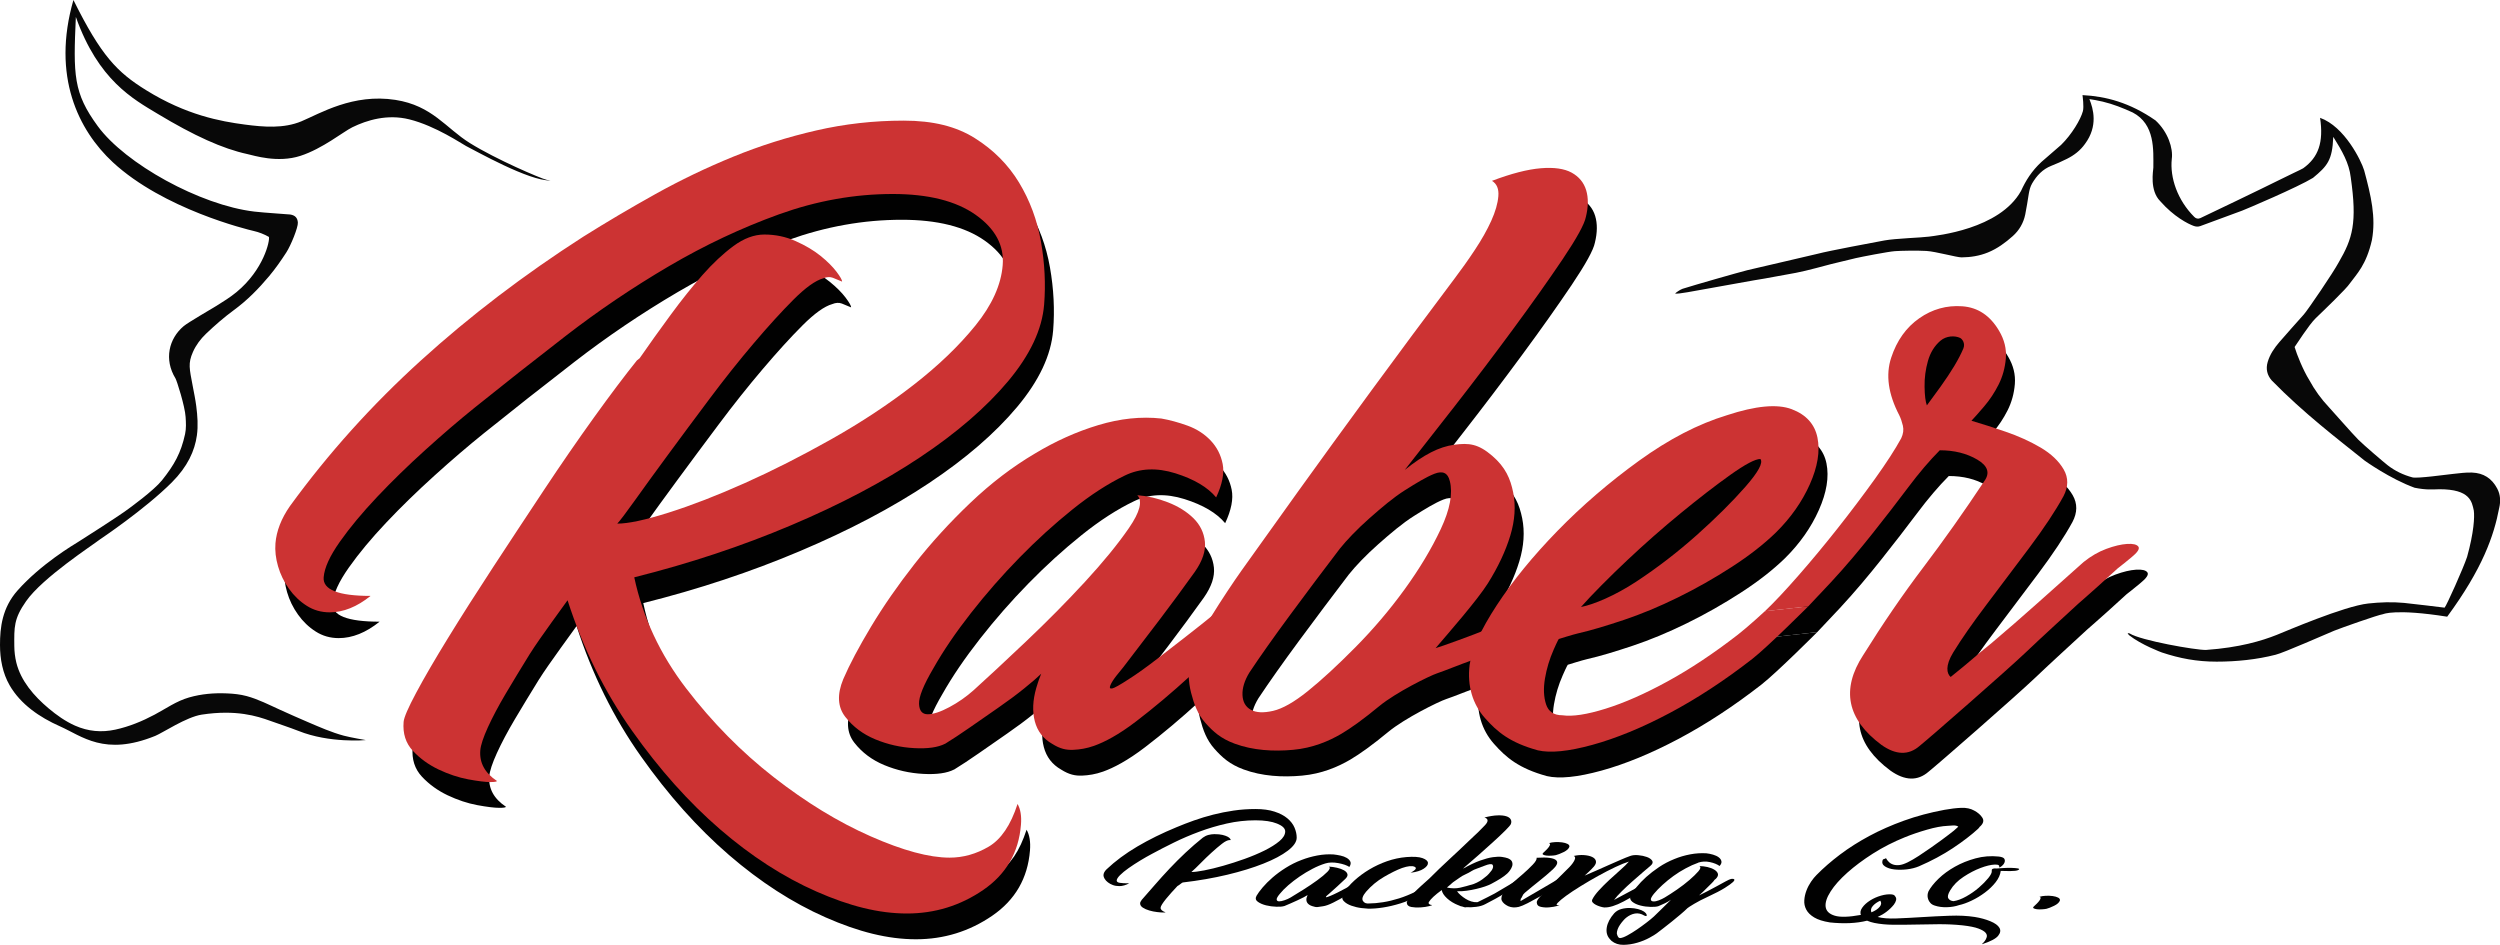
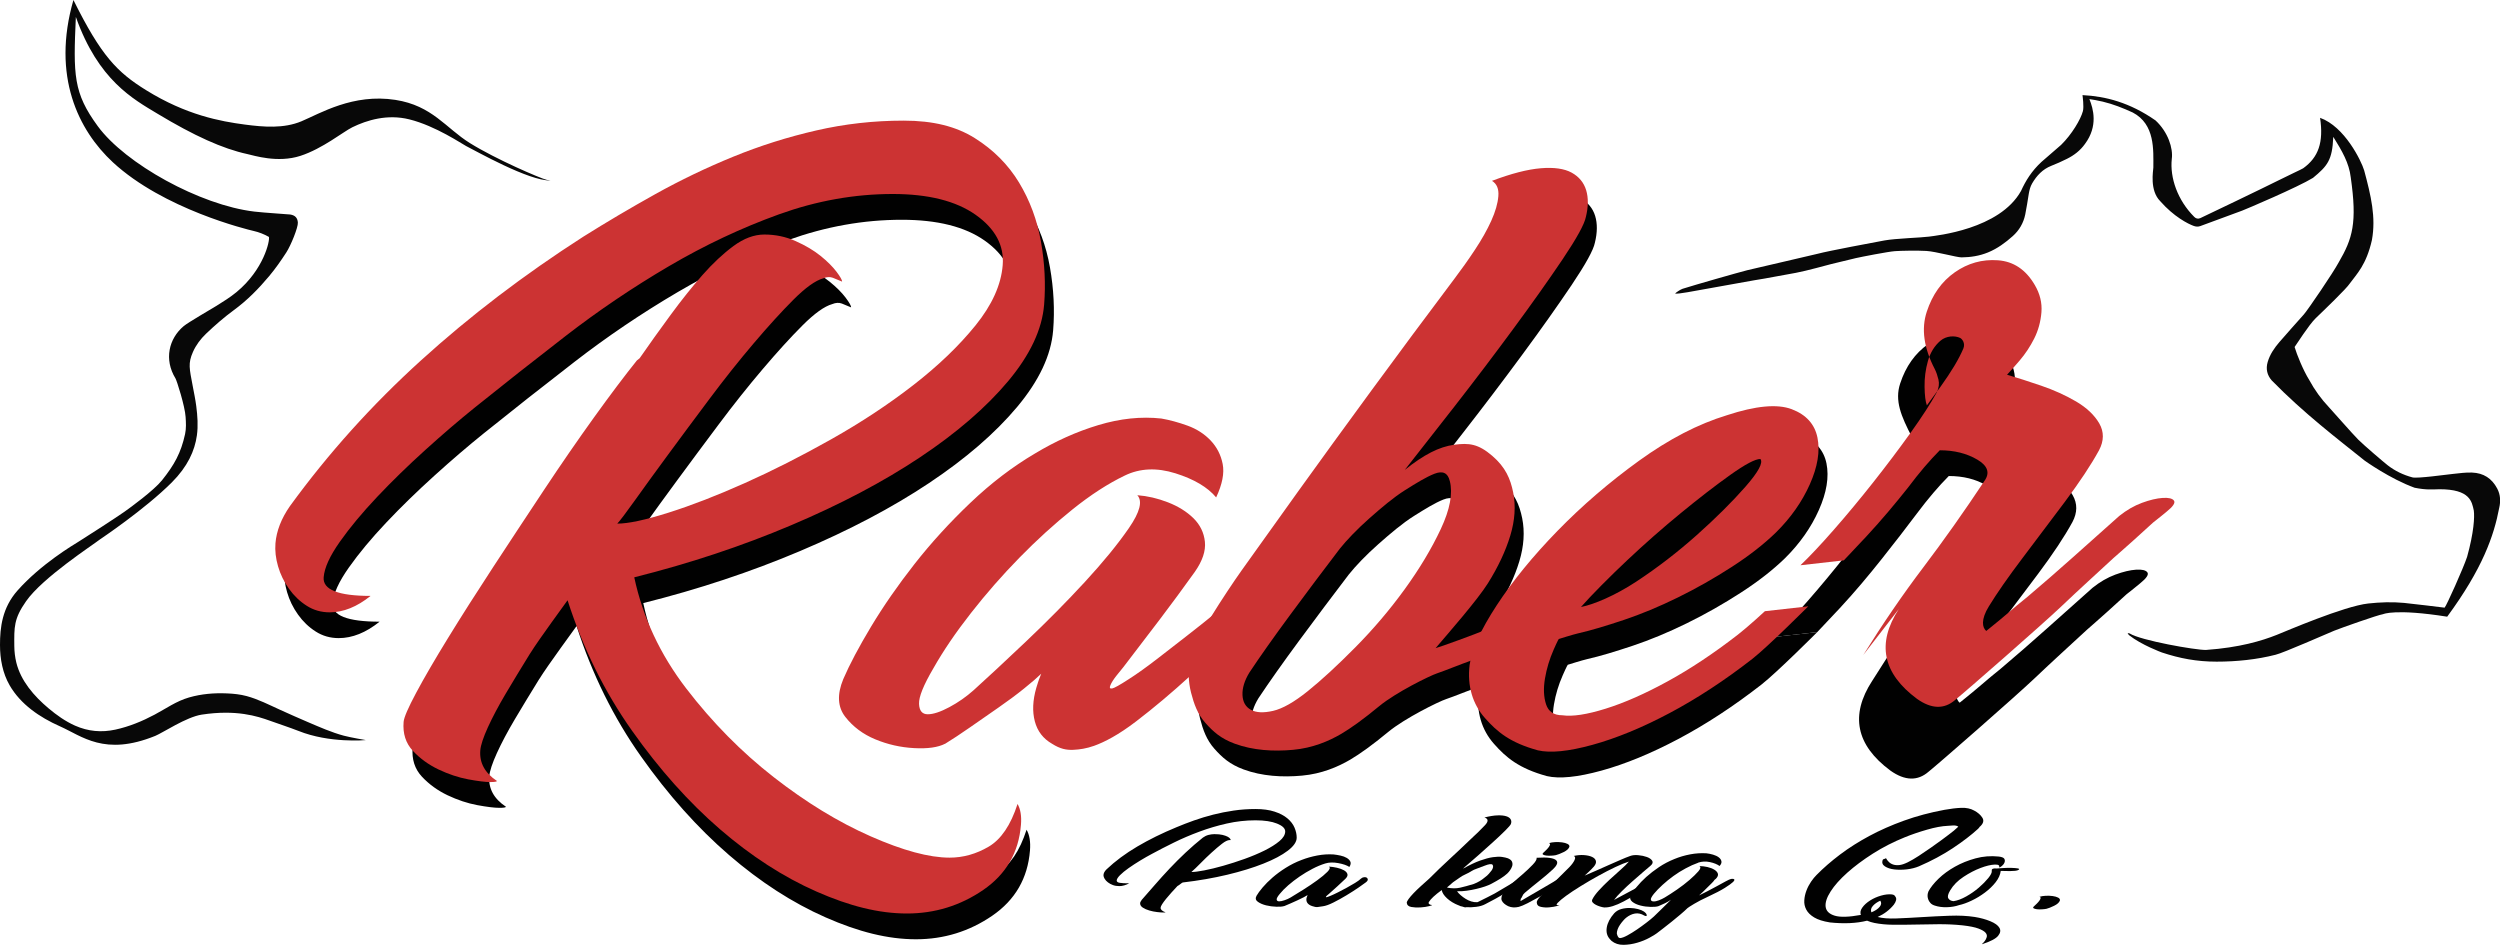
<svg xmlns="http://www.w3.org/2000/svg" viewBox="0 0 835.2 315.66">
  <path fill="#080808" d="M779.49 45.82c-.31 7.69-1.95 9.63-6.76 13.6-5.01 3.09-22.35 10.46-23.67 10.95-3.5 1.32-12.84 4.75-13.99 5.16-.73.26-1.42.22-2.16-.04-1.93-.68-6.71-3.13-11.23-8.29-3.6-3.6-2.33-10.12-2.29-11.22 0-5.82.64-14.46-6.9-18.4-3.24-1.49-6.55-2.8-10.03-3.63-1.19-.28-4.04-.84-4.44-.84 1.3 3.2 2.97 8.99-1.47 14.97-1.58 2.22-3.65 3.81-6.05 5-1.7.85-3.44 1.63-5.21 2.32-2.9 1.15-4.86 3.26-6.39 5.87-.63 1.07-.92 2.27-1.13 3.49-.39 2.3-.7 4.62-1.18 6.9-.59 2.85-2.01 5.3-4.18 7.23-2.48 2.21-5.14 4.17-8.27 5.45-2.84 1.16-5.81 1.62-8.82 1.65-1.57.02-8.66-1.97-11.76-2.15-3.1-.18-8.36-.08-10.51.07-2.15.14-11.29 1.92-13.03 2.32-1.74.4-6.59 1.59-8.23 1.99-1.64.41-8.12 2.24-11.8 2.93-3.68.68-9.9 1.84-10.51 1.92-1.65.2-17.4 3.11-20.67 3.66-2.18.36-8.2 1.6-9.19 1.35.13-.25 1.75-1.36 2.5-1.6 4.09-1.3 18.5-5.41 21.59-6.2 1.25-.31 22.82-5.29 23.65-5.52 3.5-.94 18.52-3.74 22.17-4.42 3.65-.68 12.47-.94 14.87-1.28s23.61-2.41 30.78-15.26c1.57-3.45 3.55-6.66 6.85-9.72.14-.12 4.5-3.9 6.54-5.67 3.57-3.49 6.56-8.52 7.29-11.29.38-1.45-.09-4.94-.14-5.34 7.73.39 15.78 2.46 24.4 8.46 4.18 3.88 5.92 9.31 5.43 12.86-.67 6.27 1.91 13.78 7.5 19.36.57.59 1.26.75 2.02.42.96-.42 22.31-10.68 25.87-12.49 2.73-1.4 8.34-3.99 8.51-4.17 5.09-3.66 6.86-8.64 5.64-16.85 8.19 2.91 13.74 14.3 14.73 17.56 2.3 8.52 3.97 15.69 2.59 23.25-1.87 8.35-5.13 11.42-7.36 14.49-1.09 1.74-8.82 9.14-11.43 11.65-2.25 2.17-6.55 8.97-7.04 9.61.73 2.5 2.84 7.73 4.91 11.06 1.79 3.31 3.99 6.34 6.58 9.08 1.35 1.43 7.73 8.76 9.77 10.8 1.96 1.95 8.6 7.62 9.87 8.6 2.46 1.9 5.22 3.21 8.22 4.02 1.64.44 11.29-.93 13.67-1.17 2.08-.21 4.14-.52 6.25-.44 3.84.15 6.59 1.91 8.41 5.32 1.12 2.1 1.18 4.33.68 6.46-1.77 9.38-5.6 20.34-17.38 36.37-17.39-2.75-21.4-.85-21.4-.85-1.77.25-14.09 4.62-16.37 5.54-2.22.9-17.03 7.45-19.55 8.02-6.31 1.62-13.08 2.31-19.72 2.31s-12.31-1.08-18.29-3.07c0 0-6.87-2.52-10.97-5.79-.16-.13-.25-.34-.47-.65.36.04.56 0 .69.09 3.7 2.36 22.14 5.58 25.47 5.51 11.29-.8 18.65-3.05 23.65-5.03 2.85-1.13 22.48-9.61 30.58-10.49 3.98-.43 7.95-.58 11.96-.2 3 .28 12 1.42 13.55 1.59.61-.58 6.26-13.17 7.52-16.98 2.27-8.17 2.53-13.33 2.24-15.46-.65-2.91-1.15-7.14-11.51-7.12-2.4.06-4.36.28-8.26-.5-8.17-2.95-16.69-9.06-16.69-9.06-8.9-7.14-20.32-15.81-31.05-26.79-1.53-1.75-2.04-3.83-1.35-6.17.75-2.55 2.21-4.66 3.89-6.62 2.68-3.12 5.46-6.17 8.19-9.26 1.35-1.52 9.8-13.94 11.64-17.39 4.65-7.97 6.22-13.17 4.02-28.44-.55-4.76-2.9-8.79-5.79-13.43ZM122.11 247.26s-12.03 1.1-22.41-3.08c-3.16-1.22-6.38-2.27-9.56-3.41-4.15-1.49-11.17-3.79-22.73-2.03-5.17.79-13.05 6.09-15.53 7.1-17 6.91-24.47.07-31.91-3.22-6.7-2.97-13.09-7.32-16.75-13.67C.88 224.89 0 220.15 0 215.48c0-5.86.73-12.42 5.86-18.21 7.8-8.79 18.46-15.12 20.5-16.38 2.83-1.75 12.8-8.21 15.25-9.95 1.85-1.31 9.78-7.07 12.52-10.5 4.11-5.14 6.33-9.14 7.7-15.42.41-1.88.3-3.8.18-5.7-.22-3.64-2.94-12.16-3.38-12.89-3.9-6.36-2.21-13.31 2.72-17.46 1.52-1.28 8.98-5.56 10.96-6.79 2.29-1.43 4.6-2.86 6.69-4.58 9.09-7.49 11.22-17.18 10.84-18.45-1.6-.91-3.3-1.58-5.1-1.99-2.09-.48-30.1-7.27-47.05-22.96C26.24 43.57 17.2 25.49 24.53 0c9.27 18.69 14.62 24.13 24.26 30.11 13.44 8.34 24.83 10.43 33.05 11.51 6.3.83 12.97 1.37 18.87-1.1 6.14-2.57 17.22-9.36 31.39-7.15 12.34 1.93 16.79 9.39 24.88 14.43 8.82 5.49 23.64 11.81 25.67 12.29.29.07.59.1 1.25.2-7.13.24-25.13-9.98-28.2-11.51-1.31-.66-10.13-6.7-18.94-8.9-7.37-1.84-14.18.26-19.04 2.63-3.04 1.49-9.98 7.17-17.36 9.56-7.62 2.47-15.52-.12-17.74-.6-8.2-1.78-17.76-6.1-29.99-13.47-8.12-4.89-19.79-11.16-27.29-32.34-.87 19.48-.85 25.33 7.32 36.49C41.82 54.67 66.83 68.55 85 70.69c3.37.4 11.34.88 11.94.97 1.6.25 2.45 1.06 2.57 2.68.12 1.63-2.38 7.73-3.86 10-1.77 2.73-3.63 5.4-5.73 7.91-3.53 4.22-7.36 8.11-11.8 11.36-3.28 2.41-6.33 5.07-9.27 7.87-1.83 1.75-3.36 3.77-4.39 6.1-1.7 3.84-1.17 5.54-.07 11.41.42 2.23.89 4.46 1.18 6.71.41 3.24.66 6.51.21 9.75-.72 5.16-3.1 10.43-8.38 15.71-9.06 9.06-23.9 18.97-23.9 18.97-2.62 2.04-19.24 12.82-24.78 20.72-4.15 5.91-3.98 8.73-3.94 14.93.01 1.87.23 3.74.67 5.56 1.51 6.15 5.91 11.2 10.75 15.28 2.72 2.29 5.65 4.37 8.89 5.81 4.36 1.93 8.84 2.33 13.47 1.32 4.58-1 8.96-2.8 13.09-5 3.83-2.04 7.24-4.51 11.46-5.73s8.44-1.55 12.71-1.37c2.22.09 4.44.32 6.59.9 3.86 1.04 7.54 2.94 11.18 4.59 3.09 1.4 6.18 2.78 9.3 4.11 3.9 1.66 7.87 3.43 11.97 4.53 2.37.63 7.25 1.45 7.25 1.45Z" />
  <path fill="#010101" d="M393.35 296.02c-.66.7-1.32 1.41-1.98 2.15-.66.74-1.27 1.44-1.82 2.12-.55.68-.99 1.28-1.32 1.8s-.5.92-.5 1.19c0 .62.55 1.12 1.66 1.51 0 .04-.26.06-.77.06s-1.2-.05-2.06-.15-1.72-.27-2.58-.52c-.86-.25-1.59-.57-2.19-.96-.6-.39-.9-.87-.9-1.45 0-.27.18-.66.55-1.16 1.4-1.59 2.87-3.27 4.42-5.05 1.55-1.78 3.16-3.57 4.86-5.37 1.69-1.8 3.48-3.58 5.35-5.34s3.81-3.43 5.79-5.02c.59-.43 1.21-.73 1.88-.9.66-.17 1.32-.26 1.99-.26 1.1 0 2 .09 2.7.26.7.17 1.25.37 1.66.58.4.21.68.43.83.64.15.21.22.34.22.38v.12h-.33c-.66 0-1.53.42-2.59 1.25-1.07.83-2.23 1.82-3.48 2.96s-2.47 2.31-3.64 3.51c-1.18 1.2-2.21 2.19-3.09 2.96.96 0 2.39-.18 4.3-.55 1.91-.37 4.03-.88 6.35-1.54 2.32-.66 4.69-1.42 7.12-2.29 2.43-.87 4.65-1.81 6.68-2.81 2.02-1.01 3.68-2.05 4.97-3.13 1.29-1.08 1.93-2.17 1.93-3.25 0-1-.9-1.88-2.7-2.61-1.8-.73-4.2-1.1-7.22-1.1-3.23 0-6.43.36-9.58 1.07s-6.22 1.62-9.2 2.73c-2.97 1.1-5.8 2.31-8.48 3.63-2.68 1.32-5.12 2.57-7.32 3.77-1.25.66-2.57 1.41-3.97 2.26-1.4.85-2.68 1.69-3.86 2.52-1.18.83-2.13 1.62-2.86 2.35-.73.74-1.1 1.33-1.1 1.8 0 .39.34.64 1.02.75.68.12 1.74.17 3.17.17-1.18.62-2.28.93-3.31.93-.81 0-1.53-.12-2.15-.35-.63-.23-1.18-.53-1.66-.9s-.85-.76-1.1-1.19c-.26-.43-.39-.81-.39-1.16 0-.66.33-1.31.99-1.97 2.94-2.79 6.38-5.34 10.32-7.66 3.94-2.32 8.3-4.47 13.08-6.44 1.84-.77 3.79-1.53 5.85-2.26 2.06-.73 4.19-1.38 6.4-1.94s4.49-1.02 6.84-1.36c2.35-.35 4.78-.52 7.28-.52s4.64.29 6.4.87c1.77.58 3.2 1.33 4.3 2.26 1.1.93 1.89 1.96 2.37 3.1.48 1.14.72 2.25.72 3.34 0 1.39-.99 2.84-2.97 4.35-1.98 1.51-4.7 2.95-8.15 4.32s-7.47 2.61-12.06 3.71-9.52 1.96-14.81 2.58c-.15 0-.4.15-.77.46-.37.31-.73.56-1.1.75Zm35.7 6.67c-.59.19-1.47.27-2.65.23-1.18-.04-2.32-.19-3.42-.46s-2.02-.67-2.76-1.19c-.74-.52-.88-1.19-.44-2 .44-.77 1.12-1.7 2.04-2.79.92-1.08 2.02-2.19 3.31-3.31s2.76-2.21 4.42-3.25c1.66-1.04 3.4-1.92 5.24-2.61 1.69-.66 3.46-1.16 5.3-1.51 1.84-.35 3.64-.46 5.41-.35.73.08 1.51.2 2.32.38.81.17 1.51.43 2.1.78.59.35.99.76 1.21 1.25s.11 1.07-.33 1.77c-.81-.54-2.04-.97-3.7-1.28s-3.11-.27-4.36.12c-1.4.43-2.83 1.03-4.3 1.8-1.47.77-2.89 1.62-4.25 2.55-1.36.93-2.63 1.91-3.81 2.93-1.18 1.03-2.13 2-2.87 2.93-.74.89-1.07 1.52-.99 1.89.07.37.35.55.83.55s1.08-.12 1.82-.38c.73-.25 1.4-.55 1.99-.9 1.1-.66 2.5-1.52 4.19-2.58 1.69-1.06 3.26-2.12 4.69-3.16 1.44-1.04 2.58-1.99 3.42-2.84.84-.85 1.01-1.43.5-1.74.88.04 1.78.17 2.7.38.92.21 1.69.49 2.32.84.62.35 1.01.76 1.16 1.25.15.48-.07 1.01-.66 1.6-.88.85-1.79 1.69-2.7 2.52-.92.83-1.86 1.67-2.81 2.52-.15.12-.33.27-.55.46-.22.19-.37.36-.44.49-.07.14-.02.19.17.17.18-.02.64-.18 1.38-.49.66-.27 1.47-.65 2.43-1.13.96-.48 1.93-1 2.93-1.54.99-.54 1.93-1.08 2.81-1.62.88-.54 1.54-1.02 1.99-1.45.29-.27.62-.42.99-.46.37-.04.66 0 .88.12s.35.32.39.61c.04.29-.17.61-.61.96-.44.35-1.27.94-2.48 1.77-1.21.83-2.56 1.69-4.03 2.58-1.47.89-2.92 1.69-4.36 2.41-1.44.72-2.59 1.13-3.48 1.25-.66.12-1.25.2-1.77.26s-1.14-.05-1.88-.32c-.81-.27-1.36-.67-1.66-1.19-.29-.52-.33-1.11-.11-1.77.07-.08.11-.17.11-.29s.07-.27.22-.46c-.29.19-.75.46-1.38.78-.63.33-1.32.67-2.1 1.02-.77.35-1.54.7-2.32 1.04-.77.35-1.45.64-2.04.87Z" />
-   <path fill="#010101" d="M478.42 294.45c.44-.39.83-.6 1.16-.64.33-.04.53.05.61.26.07.21.02.5-.17.87-.18.37-.54.75-1.05 1.13-1.62 1.28-3.39 2.4-5.3 3.37-1.91.97-3.86 1.76-5.85 2.38-1.99.62-3.92 1.07-5.79 1.36s-3.55.42-5.02.38c-.37 0-1.1-.07-2.21-.2s-2.21-.4-3.31-.78c-1.1-.39-1.97-.91-2.59-1.57-.62-.66-.64-1.49-.05-2.5.88-1.51 2.08-2.95 3.59-4.32 1.51-1.37 3.18-2.61 5.02-3.71 1.84-1.1 3.81-2.02 5.9-2.76 2.1-.73 4.25-1.2 6.46-1.39 2.43-.19 4.23-.08 5.41.35 1.18.43 1.78.96 1.82 1.6.04.64-.44 1.29-1.43 1.94-.99.66-2.41 1.1-4.25 1.33-.15.04-.17.03-.05-.03.11-.06.2-.11.28-.14 1.47-.85 1.78-1.46.94-1.83-.85-.37-2.23-.22-4.14.43-1.69.62-3.7 1.61-6.02 2.96-2.32 1.35-4.32 3.02-6.02 4.99-1.1 1.32-1.45 2.32-1.05 3.02.4.7 1.12.99 2.15.87 1.32 0 2.85-.14 4.58-.41 1.73-.27 3.51-.7 5.35-1.28 1.84-.58 3.71-1.34 5.63-2.29 1.91-.95 3.71-2.08 5.41-3.39Z" />
  <path fill="#010101" d="M487.28 302.46c-1.55-.62-2.83-1.4-3.86-2.35-1.03-.95-1.62-1.87-1.77-2.76-2.28 1.66-3.71 3-4.3 4-.15.31-.09.55.17.73.26.17.54.26.83.26.22.04-.07.16-.88.38-.81.21-1.77.36-2.87.43-1.1.08-2.13.03-3.09-.14s-1.47-.65-1.54-1.42c0-.27.2-.69.61-1.25s.96-1.21 1.66-1.94 1.51-1.52 2.43-2.35c.92-.83 1.86-1.67 2.81-2.52 1.03-1.04 2.15-2.15 3.37-3.31 1.21-1.16 2.43-2.3 3.64-3.42s2.37-2.21 3.48-3.25c1.1-1.04 2.06-1.95 2.87-2.73 2.35-2.17 4.12-3.89 5.3-5.17 1.18-1.28 1.1-2.13-.22-2.55 1.69-.42 3.15-.66 4.36-.7 1.21-.04 2.19.06 2.92.29.74.23 1.23.58 1.49 1.04.26.46.28.99.06 1.57-.15.35-.77 1.07-1.88 2.18s-2.45 2.37-4.03 3.8c-1.58 1.43-3.26 2.93-5.02 4.5-1.77 1.57-3.38 2.97-4.86 4.21 0 .04-.02.07-.05.09-.04.02-.06.05-.06.09 2.13-1.2 4.01-2.09 5.63-2.67 1.62-.58 3.04-.96 4.25-1.13 1.21-.17 2.22-.2 3.04-.09.81.12 1.47.27 1.99.46.74.31 1.2.7 1.38 1.16.18.46.2.94.06 1.42-.15.48-.39.96-.72 1.42s-.65.83-.94 1.1c-.59.54-1.32 1.09-2.21 1.65s-1.95 1.17-3.2 1.83c-.52.27-1.2.55-2.04.84-.85.29-1.8.56-2.87.81s-2.15.46-3.26.61c-1.1.16-2.17.21-3.2.17.29.43.7.86 1.21 1.31.51.45 1.07.85 1.66 1.22.59.37 1.21.66 1.88.87.66.21 1.32.3 1.99.26.07-.04.15-.06.22-.06 1.18-.58 2.22-1.1 3.15-1.57.92-.46 1.75-.89 2.48-1.28 1.25-.73 2.46-1.45 3.64-2.15 1.18-.7 2.39-1.41 3.64-2.15.59-.31 1.23-.54 1.93-.7.7-.15 1.29-.25 1.77-.29.48-.04.79 0 .94.15.15.14-.04.34-.55.61-.44.23-.77.43-.99.58-2.36 1.24-4.62 2.5-6.79 3.8-2.17 1.3-4.43 2.54-6.79 3.74-.81.43-1.8.72-2.98.87-1.18.15-2.28.19-3.31.12-.22.08-.44.08-.66 0-.15-.04-.24-.07-.28-.09-.04-.02-.13-.05-.28-.09-.66-.12-1.1-.27-1.32-.46Zm-2.43-7.2c-.37.35-.66.6-.88.75-.22.16-.41.33-.55.52 1.62.31 3.07.32 4.36.03 1.29-.29 2.82-.71 4.58-1.25 1.4-.54 2.61-1.26 3.64-2.15.59-.43 1.07-.85 1.43-1.28.37-.42.7-.83.99-1.22.44-.77.51-1.35.22-1.74-.29-.39-1.18-.29-2.65.29-.44.16-.74.27-.88.35-.07 0-.11 0-.11.03 0 .02-.04.03-.11.03-.44.19-.98.4-1.6.61-.63.21-1.16.46-1.6.73-.66.43-1.36.8-2.1 1.13-.74.33-1.36.69-1.88 1.07-.52.39-1.03.75-1.54 1.07-.52.33-.96.67-1.33 1.02Z" />
  <path fill="#010101" d="M503.87 302.75c-1.1-.54-1.82-1.17-2.15-1.89-.33-.71-.09-1.71.72-2.99.37-.62 1.18-1.46 2.43-2.52 1.25-1.06 2.52-2.16 3.81-3.28 1.29-1.12 2.41-2.19 3.37-3.19s1.4-1.78 1.32-2.32c1.91-.12 3.38-.1 4.42.06 1.03.16 1.73.42 2.1.78.37.37.44.81.22 1.33s-.66 1.09-1.33 1.71c-1.47 1.35-3.02 2.67-4.64 3.95-1.62 1.28-3.2 2.57-4.75 3.89-.37.31-.63.66-.77 1.04-.15.39-.37.75-.66 1.1.15.04.17.14.05.29s-.09.25.06.29c.44-.27 1.23-.73 2.37-1.39 1.14-.66 2.37-1.37 3.7-2.15 1.33-.77 2.59-1.52 3.81-2.23 1.21-.71 2.11-1.25 2.7-1.6 1.47-.54 2.5-.75 3.09-.64.59.12.37.46-.66 1.04-.15.12-.28.23-.39.35-.11.12-.24.21-.39.29-1.03.66-2.25 1.43-3.64 2.32-1.4.89-2.81 1.74-4.25 2.55s-2.78 1.54-4.03 2.18c-1.25.64-2.24 1.05-2.98 1.25-1.32.31-2.5.23-3.53-.23Zm15.89-17.06c-.37.08-.87.14-1.49.17-.63.04-1.18.03-1.66-.03s-.85-.16-1.1-.32c-.26-.15-.2-.39.17-.7.29-.27.61-.57.94-.9.33-.33.61-.65.83-.96.22-.31.35-.58.39-.81.04-.23-.09-.39-.39-.46.59-.19 1.29-.31 2.1-.35.81-.04 1.58 0 2.32.09.73.1 1.34.27 1.82.52s.68.57.61.96c-.22.66-.87 1.25-1.93 1.77-1.07.52-1.93.86-2.59 1.02Z" />
  <path fill="#010101" d="M520.68 302.4c.44-.04.29.05-.44.26-.74.21-1.6.37-2.59.46-.99.1-1.95.05-2.87-.15-.92-.19-1.38-.71-1.38-1.57 0-.39.39-1.02 1.16-1.89.77-.87 1.71-1.86 2.81-2.96s2.28-2.26 3.53-3.48c1.25-1.22 2.39-2.35 3.42-3.4.81-.85 1.38-1.63 1.71-2.35s.24-1.17-.28-1.36c1.18-.27 2.32-.37 3.42-.29 1.1.08 2 .28 2.71.61.7.33 1.12.77 1.27 1.33.15.56-.07 1.19-.66 1.89-.59.66-1.14 1.23-1.66 1.71s-.99.92-1.43 1.31c1.1-.46 2.35-1.01 3.75-1.62 1.4-.62 2.8-1.24 4.19-1.86 1.4-.62 2.74-1.21 4.03-1.77s2.37-1 3.26-1.31c.73-.27 1.64-.36 2.7-.26 1.07.1 2.02.3 2.87.61.85.31 1.44.73 1.77 1.25.33.52.13 1.09-.61 1.71-.52.43-1.32 1.11-2.43 2.06-1.1.95-2.28 1.97-3.53 3.08-1.25 1.1-2.45 2.22-3.59 3.34-1.14 1.12-2.01 2.09-2.59 2.9.51-.27 1.25-.67 2.21-1.19.96-.52 1.99-1.07 3.09-1.65 1.1-.58 2.15-1.15 3.15-1.71s1.82-1.02 2.48-1.36c.51-.31 1.12-.54 1.82-.7.7-.15 1.29-.25 1.77-.29.48-.04.81 0 .99.15.18.14.02.34-.5.61-.44.16-.81.35-1.1.58-4.42 2.59-7.97 4.6-10.65 6.04-2.69 1.43-4.88 2.11-6.57 2.03-.37-.04-.81-.13-1.32-.29-.52-.15-.99-.35-1.44-.58s-.79-.49-1.05-.78c-.26-.29-.31-.61-.17-.96.44-.93 1.2-1.97 2.26-3.13 1.07-1.16 2.22-2.32 3.48-3.48 1.25-1.16 2.48-2.27 3.7-3.34 1.21-1.06 2.15-1.98 2.81-2.76-1.18.35-2.69.96-4.53 1.83-1.84.87-3.75 1.86-5.74 2.96-1.99 1.1-3.94 2.24-5.85 3.42-1.91 1.18-3.53 2.25-4.86 3.22-1.32.97-2.26 1.75-2.81 2.35s-.46.86.28.78Z" />
  <path fill="#010101" d="M567.29 288.24c-1.32.46-2.7 1.08-4.14 1.86-1.43.77-2.8 1.62-4.08 2.55-1.29.93-2.5 1.92-3.64 2.96-1.14 1.04-2.12 2.05-2.92 3.02-.73.93-1.07 1.58-.99 1.94.07.37.37.56.88.58.51.02 1.12-.11 1.82-.38s1.34-.58 1.93-.93c1.18-.7 2.54-1.58 4.08-2.64s2.94-2.14 4.19-3.22c1.25-1.08 2.24-2.05 2.98-2.9.74-.85.85-1.43.33-1.74.88 0 1.78.11 2.7.32.92.21 1.69.51 2.32.9.62.39 1.01.83 1.16 1.33.15.5-.07 1.06-.66 1.68-.15.15-.29.27-.44.35-.22.35-.55.74-.99 1.16s-.9.88-1.38 1.36c-.48.48-.96.96-1.43 1.42-.48.46-.94.89-1.38 1.28.74-.35 1.66-.81 2.76-1.39s2.19-1.16 3.26-1.74c1.07-.58 2.02-1.1 2.87-1.57.84-.46 1.45-.73 1.82-.81.44-.08.77-.04.99.12.22.16.09.46-.39.93-.48.46-1.38 1.11-2.7 1.94-1.32.83-3.27 1.85-5.85 3.05-1.69.77-3.17 1.54-4.42 2.29s-1.99 1.23-2.21 1.42c-.59.58-1.36 1.28-2.32 2.09-.96.81-1.93 1.62-2.92 2.41s-1.95 1.55-2.87 2.26c-.92.71-1.64 1.27-2.15 1.65-.44.35-1.27.85-2.48 1.51s-2.57 1.21-4.08 1.65c-1.51.44-3.04.68-4.58.7-1.54.02-2.87-.42-3.97-1.31-.22-.19-.4-.39-.55-.58-.96-1.04-1.31-2.35-1.05-3.92.26-1.57 1.09-3.14 2.48-4.73.66-.7 1.45-1.17 2.37-1.42.92-.25 1.88-.37 2.87-.35s1.91.15 2.76.38c.85.23 1.49.5 1.93.81.59.42.9.82.94 1.19.04.37-.24.42-.83.14-1.03-.62-2.06-.84-3.09-.67-1.03.17-2.02.65-2.98 1.42-.29.23-.62.56-.99.99-.37.42-.72.88-1.05 1.36s-.59.98-.77 1.48c-.18.5-.28.97-.28 1.39.07.42.2.79.39 1.1.18.31.42.46.72.46.59-.04 1.4-.34 2.43-.9 1.03-.56 2.1-1.22 3.2-1.97s2.17-1.53 3.2-2.32c1.03-.79 1.84-1.46 2.43-2 .73-.7 1.62-1.56 2.65-2.58 1.03-1.03 2.06-2.04 3.09-3.05-.59.43-1.27.82-2.04 1.19s-1.49.69-2.15.96c-.52.19-1.36.28-2.54.26s-2.33-.17-3.48-.46c-1.14-.29-2.06-.71-2.76-1.28-.7-.56-.86-1.25-.5-2.06.44-.81 1.1-1.77 1.99-2.87s1.95-2.21 3.2-3.34c1.25-1.12 2.67-2.21 4.25-3.28 1.58-1.06 3.29-1.96 5.13-2.7 1.69-.7 3.46-1.22 5.3-1.57 1.84-.35 3.64-.46 5.41-.35.73.08 1.49.23 2.26.46.77.23 1.4.53 1.88.9s.77.79.88 1.28c.11.48-.09 1.02-.61 1.6-.81-.58-1.9-1.02-3.26-1.31-1.36-.29-2.67-.22-3.92.2Zm43.99 19.91c-2.21-.35-3.94-.9-5.19-1.65-1.25-.75-2.13-1.62-2.65-2.61-.52-.99-.74-2.03-.66-3.13.07-1.1.31-2.18.72-3.25.4-1.06.92-2.05 1.54-2.96.62-.91 1.23-1.65 1.82-2.23 2.28-2.32 4.89-4.59 7.84-6.82 2.94-2.22 6.2-4.29 9.77-6.21 3.57-1.92 7.45-3.63 11.64-5.14 4.19-1.51 8.68-2.71 13.47-3.6 2.13-.39 4.03-.61 5.68-.67 1.66-.06 3.07.24 4.25.9 1.25.66 2.17 1.46 2.76 2.41.59.95.33 1.92-.77 2.93l-.11.06c-.07.16-.26.39-.55.7-2.28 2.09-5.1 4.25-8.44 6.47-3.35 2.22-7.12 4.25-11.31 6.06-1.18.5-2.52.84-4.03 1.02-1.51.17-2.91.18-4.19.03-1.29-.15-2.34-.49-3.15-1.02-.81-.52-1.07-1.23-.77-2.12.07-.19.24-.31.5-.35.26-.04.46-.14.61-.29.22.43.53.84.94 1.25.4.41.9.71 1.49.9.59.19 1.27.25 2.04.17.77-.08 1.71-.39 2.81-.93s2.33-1.26 3.7-2.15c1.36-.89 2.7-1.8 4.03-2.73 1.33-.93 2.54-1.8 3.64-2.61s1.88-1.39 2.32-1.74c.59-.42 1.16-.87 1.71-1.33.55-.46 1.05-.91 1.49-1.33-.37-.31-.96-.44-1.77-.41-.81.04-1.4.08-1.77.12-1.92.08-4.21.5-6.9 1.28-2.69.77-5.17 1.62-7.45 2.55-3.83 1.55-7.38 3.37-10.65 5.45-3.28 2.09-6.13 4.22-8.55 6.38-2.43 2.17-4.29 4.26-5.57 6.27-1.29 2.01-1.84 3.72-1.66 5.13.18 1.41 1.2 2.4 3.04 2.96s4.75.47 8.72-.26c-.29-.77-.13-1.6.5-2.47.62-.87 1.49-1.65 2.59-2.35 1.1-.7 2.32-1.24 3.64-1.62s2.54-.52 3.64-.41c.44.08.73.19.88.35.15.16.26.31.33.46.44.62.26 1.49-.55 2.61-1.4 1.74-3.2 3.11-5.41 4.12 1.54.42 3.62.59 6.24.49 2.61-.1 5.45-.24 8.5-.44 3.05-.19 6.14-.35 9.27-.46 3.13-.12 5.94.02 8.44.41 1.91.31 3.64.78 5.19 1.42 1.54.64 2.56 1.37 3.04 2.21.48.83.33 1.72-.44 2.67s-2.52 1.87-5.24 2.76c-.22.08-.22.02 0-.17s.48-.47.77-.84c.29-.37.51-.8.66-1.31.15-.5.02-1-.39-1.48-.41-.48-1.2-.95-2.37-1.39-1.18-.45-2.94-.8-5.3-1.07-2.65-.27-5.32-.4-8-.38-2.69.02-5.3.06-7.84.12s-4.97.08-7.29.06c-2.32-.02-4.43-.22-6.35-.61-.81-.16-1.62-.41-2.43-.75-3.53.89-7.69 1.08-12.47.58Zm16.89-7.25c-1.03.46-1.86 1.04-2.48 1.74-.63.7-.79 1.41-.5 2.15 1.25-.5 2.17-1.11 2.76-1.83.59-.71.66-1.4.22-2.06Z" />
  <path fill="#010101" d="M644.21 297.87c.74-1.39 1.88-2.83 3.42-4.32 1.54-1.49 3.37-2.82 5.46-4 2.1-1.18 4.4-2.11 6.9-2.79 2.5-.68 5.08-.88 7.73-.61 1.03.12 1.66.37 1.88.75.22.39.24.8.06 1.25-.18.45-.48.83-.88 1.16-.41.33-.72.49-.94.49.29-.7-.2-1.02-1.49-.96-1.29.06-2.85.43-4.69 1.13-1.84.7-3.74 1.68-5.68 2.96-1.95 1.28-3.44 2.79-4.47 4.53-.74 1.24-.94 2.13-.61 2.67.33.54.9.85 1.71.93 1.32-.19 2.76-.73 4.3-1.6 1.54-.87 2.94-1.85 4.19-2.93 1.25-1.08 2.3-2.15 3.15-3.19.84-1.04 1.23-1.84 1.16-2.38-.07-.39.07-.64.44-.75s.74-.13 1.1-.06c.51-.04 1.25-.09 2.21-.15s1.88-.08 2.76-.06 1.6.08 2.15.17c.55.1.64.26.28.49-.22.16-.59.26-1.1.32-.52.06-1.09.09-1.71.09s-1.23 0-1.82-.03c-.59-.02-1.03-.03-1.32-.03-.15 1.28-.72 2.54-1.71 3.8-.99 1.26-2.19 2.41-3.59 3.45s-2.87 1.94-4.42 2.67c-1.54.74-2.94 1.24-4.19 1.51-1.25.43-2.61.66-4.08.7-1.47.04-2.8-.13-3.97-.52-.66-.19-1.18-.49-1.54-.9-.37-.41-.62-.84-.77-1.31-.15-.46-.2-.92-.17-1.36.04-.44.13-.82.28-1.13Zm39.43 5.75c-.37.08-.87.13-1.49.17-.63.04-1.18.03-1.66-.03s-.85-.17-1.1-.32c-.26-.16-.2-.39.17-.7.29-.27.61-.57.94-.9.33-.33.61-.65.83-.96s.35-.58.39-.81c.04-.23-.09-.39-.39-.46.59-.19 1.29-.31 2.1-.35.81-.04 1.58 0 2.32.09.73.1 1.34.27 1.82.52s.68.57.61.96c-.22.66-.87 1.25-1.93 1.77-1.07.52-1.93.86-2.59 1.02ZM180.12 226.9c-2.94 4.76-5.64 9.21-8.1 13.35-2.46 4.15-4.46 7.93-6.02 11.34-1.55 3.42-2.39 5.98-2.53 7.68-.34 4.14 1.51 7.56 5.55 10.24-.02.24-.74.37-2.16.37-1.7 0-4.19-.31-7.44-.91-3.26-.61-6.56-1.71-9.89-3.29-3.33-1.59-6.19-3.66-8.58-6.22-2.39-2.56-3.42-5.79-3.1-9.7.12-1.46 1.51-4.69 4.19-9.7 2.67-5 6.22-11.1 10.64-18.29 4.42-7.19 9.46-15.12 15.13-23.78 5.67-8.65 11.33-17.25 17-25.79 5.66-8.53 11.21-16.58 16.65-24.15 5.44-7.56 10.21-13.9 14.32-19.02l.91-.73c3.21-4.63 6.65-9.45 10.33-14.45 3.67-5 7.22-9.45 10.66-13.35 3.44-3.9 6.89-7.13 10.37-9.7 3.47-2.56 6.91-3.84 10.32-3.84 3.68 0 7.18.73 10.46 2.2 3.29 1.46 6.06 3.11 8.33 4.94 2.26 1.83 4.03 3.6 5.32 5.3 1.28 1.71 1.9 2.81 1.86 3.29-1.1-.49-2.13-.91-3.09-1.28-.97-.37-2.04-.3-3.21.18-2.61.73-5.93 3.11-9.95 7.13s-8.46 8.91-13.32 14.63c-4.87 5.73-9.77 11.89-14.7 18.48-4.94 6.59-9.55 12.8-13.86 18.66-4.31 5.85-7.98 10.92-11.02 15.18-3.05 4.27-5.03 6.89-5.96 7.87 3.69 0 9.39-1.22 17.11-3.66 7.71-2.44 16.22-5.73 25.49-9.88 9.28-4.14 18.89-9.02 28.86-14.63 9.96-5.61 19.11-11.64 27.44-18.11 8.33-6.46 15.25-13.11 20.78-19.94 5.52-6.83 8.55-13.54 9.08-20.12.54-6.59-2.48-12.19-9.04-16.83-6.57-4.63-15.8-6.95-27.69-6.95-12.74 0-25.39 2.26-37.94 6.77-12.55 4.52-24.84 10.31-36.89 17.38-12.05 7.08-23.51 14.82-34.39 23.23-10.88 8.41-21.02 16.41-30.41 23.96-5.15 4.15-10.64 8.84-16.44 14.09-5.81 5.25-11.2 10.49-16.15 15.73-4.96 5.25-9.12 10.24-12.48 15-3.36 4.76-5.17 8.72-5.42 11.89-.34 4.15 4.88 6.22 15.67 6.22-4.55 3.66-9.11 5.49-13.64 5.49-2.84 0-5.41-.73-7.7-2.2-2.3-1.46-4.27-3.35-5.92-5.67-1.66-2.32-2.87-4.81-3.65-7.5-.78-2.68-1.06-5.24-.87-7.68.34-4.14 1.95-8.29 4.84-12.44 12.77-17.56 27.36-33.78 43.76-48.66 16.39-14.87 34.47-28.66 54.23-41.34 7.77-4.88 15.82-9.63 24.15-14.27 8.32-4.63 16.96-8.78 25.91-12.44s18.2-6.59 27.75-8.78c9.54-2.2 19.28-3.29 29.22-3.29s17.57 1.95 23.79 5.85c6.21 3.9 11.13 8.84 14.76 14.82 3.62 5.98 6.07 12.56 7.33 19.76 1.26 7.2 1.61 14.21 1.06 21.04-.67 8.29-4.7 16.83-12.06 25.61-7.37 8.78-17.19 17.26-29.46 25.43-12.27 8.17-26.61 15.73-43.04 22.68-16.42 6.95-33.88 12.75-52.37 17.38 2.87 13.42 8.66 25.79 17.36 37.13 8.7 11.34 18.45 21.22 29.23 29.63 10.78 8.41 21.57 15 32.37 19.76 10.8 4.76 19.59 7.13 26.39 7.13 4.53 0 8.88-1.22 13.04-3.66 4.16-2.44 7.38-7.2 9.66-14.27.99 1.7 1.38 4.02 1.14 6.95-.75 9.27-4.95 16.52-12.6 21.77-7.65 5.24-16.15 7.87-25.49 7.87s-19.13-2.44-30.2-7.32c-11.07-4.88-21.83-11.83-32.28-20.85-10.45-9.03-20.25-20-29.39-32.93-9.14-12.92-16.32-27.44-21.51-43.54-.65.98-9.55 12.99-12.48 17.74Z" />
-   <path fill="#010101" d="M318.74 257.08c-2.37 1.22-5.82 1.71-10.34 1.46-4.52-.24-8.84-1.22-12.96-2.93-4.12-1.7-7.46-4.21-10.03-7.5-2.57-3.29-2.8-7.5-.68-12.62 2.1-4.88 5.2-10.73 9.3-17.56 4.11-6.83 8.93-13.78 14.47-20.85 5.54-7.07 11.77-13.9 18.69-20.49 6.92-6.59 14.11-12.07 21.56-16.46 6.86-4.14 13.93-7.32 21.21-9.51 7.27-2.19 14.29-2.93 21.04-2.19 2.79.49 5.71 1.28 8.75 2.38 3.03 1.1 5.59 2.74 7.69 4.94 2.09 2.2 3.44 4.82 4.04 7.87.6 3.05-.12 6.77-2.18 11.16-2.85-3.41-7.38-6.09-13.61-8.05-6.23-1.95-11.85-1.7-16.87.73-5.61 2.69-11.45 6.47-17.52 11.34-6.08 4.88-11.97 10.24-17.7 16.1-5.73 5.85-11.13 12.02-16.19 18.48-5.07 6.47-9.26 12.62-12.57 18.48-3.3 5.61-4.9 9.57-4.8 11.89.09 2.32 1.06 3.48 2.91 3.48s4.25-.79 7.22-2.38c2.96-1.58 5.67-3.48 8.12-5.67 4.59-4.14 10.42-9.57 17.5-16.28 7.07-6.71 13.64-13.35 19.71-19.94 6.07-6.59 10.95-12.56 14.65-17.93 3.69-5.36 4.63-9.02 2.81-10.98 3.39.25 6.79 1.04 10.24 2.38 3.44 1.34 6.27 3.11 8.51 5.3 2.23 2.2 3.51 4.82 3.83 7.87.32 3.05-.81 6.4-3.37 10.06-3.84 5.37-7.75 10.67-11.72 15.91-3.98 5.25-8.03 10.55-12.15 15.91-.63.73-1.42 1.71-2.37 2.93-.95 1.22-1.61 2.26-1.96 3.11-.36.86-.17 1.22.55 1.1.71-.12 2.57-1.15 5.57-3.11 2.69-1.7 6.01-4.08 9.95-7.13 3.93-3.05 14.11-10.89 18.22-14.31l-7.64 20.35c-6.14 5.61-12.15 10.67-18.05 15.18-5.9 4.52-10.58 6.93-14.05 8.17-2.54.91-4.89 1.25-6.95 1.34-2.33.1-4.38-.3-7.07-2.01-2.99-1.7-4.91-4.21-5.78-7.5-.87-3.29-.71-7.01.48-11.16l.57-1.83s.54-1.7 1.09-2.93c-1.24 1.22-3.15 2.87-5.72 4.94-2.58 2.08-5.45 4.21-8.61 6.4-3.16 2.19-6.32 4.39-9.48 6.59s-5.93 4.02-8.32 5.49Z" />
  <path fill="#010101" d="M417.87 199.09c5.29-7.44 11.61-16.28 18.97-26.52 7.36-10.24 15.51-21.46 24.45-33.66 8.93-12.19 18.18-24.63 27.72-37.32 2.22-2.93 4.47-6.09 6.73-9.51 2.26-3.41 4.09-6.64 5.47-9.7 1.38-3.05 2.17-5.79 2.37-8.23.2-2.44-.51-4.14-2.14-5.12 6.44-2.44 11.87-3.84 16.31-4.21 4.43-.37 7.87.13 10.31 1.46 2.44 1.34 4.06 3.29 4.85 5.85.78 2.56.75 5.55-.09 8.96-.48 2.44-3.07 7.13-7.74 14.09-4.68 6.95-10.21 14.76-16.59 23.41-6.38 8.66-12.9 17.26-19.55 25.79-6.65 8.54-6.06 7.81-10.49 13.42 2.67-1.42 5.43-2.8 9.31-2.37 5 .55 9.09 1.44 13.78 5.47 4.46 3.83 6.08 7.7 6.99 12.21.91 4.52.59 9.33-.96 14.45-1.55 5.12-4.04 10.43-7.47 15.91-3.43 5.49-7.95 12.58-12.34 17.7 1.15-.24 8.68-2.81 11.4-4l-4.25 11.97c-4.04 1.42-9.24 3.57-11.77 4.41-2.56.85-13.81 6.41-19.29 10.92-5.48 4.52-9.47 7.36-12.75 9.31-4.18 2.44-9.55 4.74-16.12 5.34-6.58.61-13.38.19-19.48-2.05-4.63-1.7-7.21-4.02-9.81-6.95-2.6-2.93-3.8-6.28-4.77-10.06-.97-3.78-1.07-7.8-.3-12.07.77-4.26 11.96-21.46 17.25-28.9Zm69.47-29.82c-.63-2.68-2.34-3.48-5.13-2.38s-6.01 3.09-9.8 5.47c-3.87 2.43-7.88 5.85-12 9.49-4 3.54-7.49 7.19-9.82 10.1-5.4 7.08-10.89 14.39-16.47 21.95-5.58 7.56-10.15 14.03-13.71 19.39-1.64 2.69-2.4 5.18-2.31 7.5.1 2.32 1.03 3.97 2.79 4.94 1.76.98 4.23 1.1 7.42.37 3.18-.73 7.05-2.93 11.6-6.59 4.55-3.66 9.85-8.53 15.88-14.63 6.03-6.09 11.52-12.56 16.48-19.39 4.95-6.83 8.98-13.54 12.07-20.12 3.09-6.59 4.09-11.95 3.01-16.1Z" />
  <path fill="#010101" d="M607.11 211.17s-13.49 13.51-18.68 17.56c-9.25 7.2-18.46 13.23-27.65 18.11-9.2 4.88-17.79 8.41-25.77 10.61-7.99 2.2-14.06 2.8-18.24 1.83-9.33-2.57-13.63-6.2-17.7-10.82-4.04-4.57-5.95-10.64-5.09-17.72.7-5.12 3.72-11.76 9.07-19.94 5.35-8.17 12.13-16.46 20.33-24.88 8.2-8.41 17.28-16.22 27.23-23.41 9.95-7.19 19.73-12.26 29.33-15.18 9.62-3.17 16.84-3.84 21.66-2.01 4.81 1.83 7.68 5 8.59 9.51.91 4.52.06 9.7-2.54 15.55-2.6 5.85-6.38 11.22-11.31 16.1-4.01 3.9-8.93 7.75-14.77 11.52-5.84 3.78-11.87 7.2-18.07 10.24-6.21 3.05-12.23 5.55-18.06 7.5-5.84 1.95-10.89 3.48-15.17 4.45-1.66.37-6.51 1.9-6.51 1.9s-.3.36-1.69 3.53c-1.4 3.17-2.37 6.4-2.92 9.69-.55 3.29-.43 6.16.37 8.6.79 2.44 2.61 3.66 5.45 3.66 3.37.49 8.17-.24 14.44-2.2 6.26-1.95 13.18-5 20.75-9.15 7.57-4.14 15.37-9.33 23.4-15.55 3.51-2.72 9.07-7.87 9.07-7.87" />
  <path fill="#010101" d="M625.48 227.44c6.53-10.48 13.21-20.24 20.05-29.27 6.83-9.02 13.65-18.66 20.44-28.9 1.92-2.68 1.12-5.06-2.4-7.13-3.52-2.07-7.7-3.11-12.52-3.11-3.4 3.42-6.93 7.56-10.59 12.44s-7.62 10-11.89 15.37c-4.27 5.37-8.84 10.85-13.88 16.28-2.41 2.6-7.58 8.05-7.58 8.05l-14.5 1.64c3.08-2.93 6.81-6.89 11.18-11.89 4.38-5 8.78-10.3 13.21-15.91 4.43-5.61 8.56-11.1 12.41-16.46 3.84-5.36 6.76-9.88 8.76-13.54.68-1.46.87-2.86.55-4.21-.32-1.34.54-3.76.05-4.74-3.68-7.07-5.85-12.21-3.96-17.95 1.88-5.73 5.01-10.12 9.37-13.17 4.36-3.05 9.15-4.39 14.38-4.02 5.22.37 9.33 3.11 12.32 8.23 1.74 2.93 2.49 5.98 2.24 9.15-.26 3.17-1.07 6.1-2.42 8.78-1.36 2.69-2.97 5.12-4.85 7.32-1.88 2.2-3.29 3.78-4.22 4.76 3.33.98 7.13 2.2 11.41 3.66s8.18 3.24 11.7 5.3c3.52 2.08 6.09 4.52 7.71 7.32 1.61 2.81 1.58 5.8-.09 8.96-2.67 4.88-6.47 10.61-11.4 17.2-4.94 6.59-9.71 12.93-14.32 19.02-4.61 6.1-8.31 11.4-11.08 15.91-2.78 4.52-2.18 7.12-.88 8.23 3.34-2.68 5.85-4.76 7.53-6.22 1.68-1.46 3.73-3.17 6.16-5.12 5.18-4.39 10.3-8.84 15.35-13.35 5.05-4.51 10.17-9.08 15.38-13.72 2.43-1.95 4.96-3.41 7.59-4.39 2.63-.97 4.95-1.52 6.95-1.65 1.99-.12 3.24.18 3.76.91.51.73-.3 1.95-2.43 3.66-.61.49-3.75 3.1-4.55 3.66-2.15 1.95-4.29 3.9-6.44 5.85-2.15 1.96-6.74 5.96-6.74 5.96-5.52 5.12-11.49 10.5-17.64 16.36-6.16 5.85-31.66 28.17-35.31 31.1-3.66 3.17-7.91 3.05-12.74-.37-11.51-8.53-13.54-18.53-6.08-30Z" />
  <path fill="#c33" d="M177.11 218.29c-2.94 4.76-5.64 9.21-8.1 13.35-2.46 4.15-4.46 7.93-6.02 11.34-1.55 3.42-2.39 5.98-2.53 7.68-.34 4.14 1.51 7.56 5.55 10.24-.02.24-.74.37-2.16.37-1.7 0-4.19-.31-7.44-.91-3.26-.61-6.56-1.71-9.89-3.29-3.33-1.59-6.19-3.66-8.58-6.22-2.39-2.56-3.42-5.79-3.1-9.7.12-1.46 1.51-4.69 4.19-9.7 2.67-5 6.22-11.1 10.64-18.29 4.42-7.19 9.46-15.12 15.13-23.78 5.67-8.65 11.33-17.25 17-25.79 5.66-8.53 11.21-16.58 16.65-24.15 5.44-7.56 10.21-13.9 14.32-19.02l.91-.73c3.21-4.63 6.65-9.45 10.33-14.45 3.67-5 7.22-9.45 10.66-13.35 3.44-3.9 6.89-7.13 10.37-9.7 3.47-2.56 6.91-3.84 10.32-3.84 3.68 0 7.18.73 10.46 2.2 3.29 1.46 6.06 3.11 8.33 4.94 2.26 1.83 4.03 3.6 5.32 5.3 1.28 1.71 1.9 2.81 1.86 3.29-1.1-.49-2.13-.91-3.09-1.28-.97-.37-2.04-.3-3.21.18-2.61.73-5.93 3.11-9.95 7.13s-8.46 8.91-13.32 14.63c-4.87 5.73-9.77 11.89-14.7 18.48-4.94 6.59-9.55 12.8-13.86 18.66-4.31 5.85-7.98 10.92-11.02 15.18-3.05 4.27-5.03 6.89-5.96 7.87 3.69 0 9.39-1.22 17.11-3.66 7.71-2.44 16.22-5.73 25.49-9.88 9.28-4.14 18.89-9.02 28.86-14.63 9.96-5.61 19.11-11.64 27.44-18.11 8.33-6.46 15.25-13.11 20.78-19.94 5.52-6.83 8.55-13.54 9.08-20.12.54-6.59-2.48-12.19-9.04-16.83-6.57-4.63-15.8-6.95-27.69-6.95-12.74 0-25.39 2.26-37.94 6.77-12.55 4.52-24.84 10.31-36.89 17.38-12.05 7.08-23.51 14.82-34.39 23.23-10.88 8.41-21.02 16.41-30.41 23.96-5.15 4.15-10.64 8.84-16.44 14.09-5.81 5.25-11.2 10.49-16.15 15.73-4.96 5.25-9.12 10.24-12.48 15-3.36 4.76-5.17 8.72-5.42 11.89-.34 4.15 4.88 6.22 15.67 6.22-4.55 3.66-9.11 5.49-13.64 5.49-2.84 0-5.41-.73-7.7-2.2-2.3-1.46-4.27-3.35-5.92-5.67-1.66-2.32-2.87-4.81-3.65-7.5-.78-2.68-1.06-5.24-.87-7.68.34-4.14 1.95-8.29 4.84-12.44 12.77-17.56 27.36-33.78 43.76-48.66 16.39-14.87 34.47-28.66 54.23-41.34 7.77-4.88 15.82-9.63 24.15-14.27 8.32-4.63 16.96-8.78 25.91-12.44s18.2-6.59 27.75-8.78c9.54-2.2 19.28-3.29 29.22-3.29s17.57 1.95 23.79 5.85c6.21 3.9 11.13 8.84 14.76 14.82 3.62 5.98 6.07 12.56 7.33 19.76 1.26 7.2 1.61 14.21 1.06 21.04-.67 8.29-4.7 16.83-12.06 25.61-7.37 8.78-17.19 17.26-29.46 25.43-12.27 8.17-26.61 15.73-43.04 22.68-16.42 6.95-33.88 12.75-52.37 17.38 2.87 13.42 8.66 25.79 17.36 37.13 8.7 11.34 18.45 21.22 29.23 29.63 10.78 8.41 21.57 15 32.37 19.76 10.8 4.76 19.59 7.13 26.39 7.13 4.53 0 8.88-1.22 13.04-3.66 4.16-2.44 7.38-7.2 9.66-14.27.99 1.7 1.38 4.02 1.14 6.95-.75 9.27-4.95 16.52-12.6 21.77-7.65 5.24-16.15 7.87-25.49 7.87s-19.13-2.44-30.2-7.32c-11.07-4.88-21.83-11.83-32.28-20.85-10.45-9.03-20.25-20-29.39-32.93-9.14-12.92-16.32-27.44-21.51-43.54-.65.98-9.55 12.99-12.48 17.74Z" />
  <path fill="#c33" d="M315.73 248.47c-2.37 1.22-5.82 1.71-10.34 1.46-4.52-.24-8.84-1.22-12.96-2.93-4.12-1.7-7.46-4.21-10.03-7.5-2.57-3.29-2.8-7.5-.68-12.62 2.1-4.88 5.2-10.73 9.3-17.56 4.11-6.83 8.93-13.78 14.47-20.85 5.54-7.07 11.77-13.9 18.69-20.49 6.92-6.59 14.11-12.07 21.56-16.46 6.86-4.14 13.93-7.32 21.21-9.51 7.27-2.19 14.29-2.93 21.04-2.19 2.79.49 5.71 1.28 8.75 2.38 3.03 1.1 5.59 2.74 7.69 4.94 2.09 2.2 3.44 4.82 4.04 7.87.6 3.05-.12 6.77-2.18 11.16-2.85-3.41-7.38-6.09-13.61-8.05-6.23-1.95-11.85-1.7-16.87.73-5.61 2.69-11.45 6.47-17.52 11.34-6.08 4.88-11.97 10.24-17.7 16.1-5.73 5.85-11.13 12.02-16.19 18.48-5.07 6.47-9.26 12.62-12.57 18.48-3.3 5.61-4.9 9.57-4.8 11.89.09 2.32 1.06 3.48 2.91 3.48s4.25-.79 7.22-2.38c2.96-1.58 5.67-3.48 8.12-5.67 4.59-4.14 10.42-9.57 17.5-16.28 7.07-6.71 13.64-13.35 19.71-19.94 6.07-6.59 10.95-12.56 14.65-17.93 3.69-5.36 4.63-9.02 2.81-10.98 3.39.25 6.79 1.04 10.24 2.38 3.44 1.34 6.27 3.11 8.51 5.3 2.23 2.2 3.51 4.82 3.83 7.87.32 3.05-.81 6.4-3.37 10.06-3.84 5.37-7.75 10.67-11.72 15.91-3.98 5.25-8.03 10.55-12.15 15.91-.63.73-1.42 1.71-2.37 2.93-.95 1.22-1.61 2.26-1.96 3.11-.36.86-.17 1.22.55 1.1.71-.12 2.57-1.15 5.57-3.11 2.69-1.7 6.01-4.08 9.95-7.13 3.93-3.05 14.11-10.89 18.22-14.31l-7.64 20.35c-6.14 5.61-12.15 10.67-18.05 15.18-5.9 4.52-10.58 6.93-14.05 8.17-2.54.91-4.89 1.25-6.95 1.34-2.33.1-4.38-.3-7.07-2.01-2.99-1.7-4.91-4.21-5.78-7.5-.87-3.29-.71-7.01.48-11.16l.57-1.83s.54-1.7 1.09-2.93c-1.24 1.22-3.15 2.87-5.72 4.94-2.58 2.08-5.45 4.21-8.61 6.4-3.16 2.19-6.32 4.39-9.48 6.59s-5.93 4.02-8.32 5.49Z" />
  <path fill="#c33" d="M414.86 190.48c5.29-7.44 11.61-16.28 18.97-26.52 7.36-10.24 15.51-21.46 24.45-33.66 8.93-12.19 18.18-24.63 27.72-37.32 2.22-2.93 4.47-6.09 6.73-9.51 2.26-3.41 4.09-6.64 5.47-9.7 1.38-3.05 2.17-5.79 2.37-8.23.2-2.44-.51-4.14-2.14-5.12 6.44-2.44 11.87-3.84 16.31-4.21 4.43-.37 7.87.13 10.31 1.46 2.44 1.34 4.06 3.29 4.85 5.85.78 2.56.75 5.55-.09 8.96-.48 2.44-3.07 7.13-7.74 14.09-4.68 6.95-10.21 14.76-16.59 23.41-6.38 8.66-12.9 17.26-19.55 25.79-6.65 8.54-12.2 15.61-16.62 21.22 6.38-5.12 11.48-7.72 16.46-8.4 4.99-.68 8.08-.33 12.76 3.69 4.46 3.83 6.08 7.7 6.99 12.21.91 4.52.59 9.33-.96 14.45-1.55 5.12-4.04 10.43-7.47 15.91-3.43 5.49-13.1 16.56-17.49 21.68 1.15-.24 13.83-4.87 16.56-6.06l-4.25 10.05c-4.04 1.42-9.24 3.57-11.77 4.41-2.56.85-13.81 6.41-19.29 10.92-5.48 4.52-9.47 7.36-12.75 9.31-4.18 2.44-9.55 4.74-16.12 5.34-6.58.61-13.38.19-19.48-2.05-4.63-1.7-7.21-4.02-9.81-6.95-2.6-2.93-3.8-6.28-4.77-10.06-.97-3.78-1.07-7.8-.3-12.07.77-4.26 11.96-21.46 17.25-28.9Zm69.47-29.82c-.63-2.68-2.34-3.48-5.13-2.38s-6.01 3.09-9.8 5.47c-3.87 2.43-7.88 5.85-12 9.49-4 3.54-7.49 7.19-9.82 10.1-5.4 7.08-10.89 14.39-16.47 21.95-5.58 7.56-10.15 14.03-13.71 19.39-1.64 2.69-2.4 5.18-2.31 7.5.1 2.32 1.03 3.97 2.79 4.94 1.76.98 4.23 1.1 7.42.37 3.18-.73 7.05-2.93 11.6-6.59 4.55-3.66 9.85-8.53 15.88-14.63 6.03-6.09 11.52-12.56 16.48-19.39 4.95-6.83 8.98-13.54 12.07-20.12 3.09-6.59 4.09-11.95 3.01-16.1Z" />
  <path fill="#c33" d="M604.1 202.56s-13.49 13.51-18.68 17.56c-9.25 7.2-18.46 13.23-27.65 18.11-9.2 4.88-17.79 8.41-25.77 10.61-7.99 2.2-14.06 2.8-18.24 1.83-9.33-2.57-13.63-6.2-17.7-10.82-4.04-4.57-5.95-10.64-5.09-17.72.7-5.12 3.72-11.76 9.07-19.94 5.35-8.17 12.13-16.46 20.33-24.88 8.2-8.41 17.28-16.22 27.23-23.41 9.95-7.19 19.73-12.26 29.33-15.18 9.62-3.17 16.84-3.84 21.66-2.01 4.81 1.83 7.68 5 8.59 9.51.91 4.52.06 9.7-2.54 15.55-2.6 5.85-6.38 11.22-11.31 16.1-4.01 3.9-8.93 7.75-14.77 11.52-5.84 3.78-11.87 7.2-18.07 10.24-6.21 3.05-12.23 5.55-18.06 7.5-5.84 1.95-10.89 3.48-15.17 4.45-1.66.37-6.51 1.9-6.51 1.9s-.3.36-1.69 3.53c-1.4 3.17-2.37 6.4-2.92 9.69-.55 3.29-.43 6.16.37 8.6.79 2.44 2.61 3.66 5.45 3.66 3.37.49 8.17-.24 14.44-2.2 6.26-1.95 13.18-5 20.75-9.15 7.57-4.14 15.37-9.33 23.4-15.55 3.51-2.72 9.07-7.87 9.07-7.87m-1.53-50.85c-1.7 0-5.04 1.77-10.01 5.3-4.97 3.54-10.5 7.81-16.58 12.8-6.09 5-12.05 10.24-17.88 15.73-5.84 5.49-12.02 11.72-15.45 15.62 4.26-.81 11.44-3.85 18.49-8.49 7.04-4.63 13.78-9.82 20.21-15.55 6.42-5.73 11.82-11.1 16.21-16.1 4.38-5 6.05-8.11 5.01-9.33Z" />
-   <path fill="#c33" d="M622.47 218.84c6.53-10.48 13.21-20.24 20.05-29.27 6.83-9.02 13.65-18.66 20.44-28.9 1.92-2.68 1.12-5.06-2.4-7.13-3.52-2.07-7.7-3.11-12.52-3.11-3.4 3.42-6.93 7.56-10.59 12.44s-7.62 10-11.89 15.37c-4.27 5.37-8.84 10.85-13.88 16.28-2.41 2.6-7.58 8.05-7.58 8.05l-14.5 1.64c3.08-2.93 6.81-6.89 11.18-11.89 4.38-5 8.78-10.3 13.21-15.91 4.43-5.61 8.56-11.1 12.41-16.46 3.84-5.36 6.76-9.88 8.76-13.54.68-1.46.87-2.86.55-4.21-.32-1.34-.72-2.5-1.21-3.48-3.68-7.07-4.59-13.47-2.7-19.21 1.88-5.73 5.01-10.12 9.37-13.17 4.36-3.05 9.15-4.39 14.38-4.02 5.22.37 9.33 3.11 12.32 8.23 1.74 2.93 2.49 5.98 2.24 9.15-.26 3.17-1.07 6.1-2.42 8.78-1.36 2.69-2.97 5.12-4.85 7.32s-3.29 3.78-4.22 4.76c3.33.98 7.13 2.2 11.41 3.66s8.18 3.24 11.7 5.3c3.52 2.08 6.09 4.52 7.71 7.32 1.61 2.81 1.58 5.8-.09 8.96-2.67 4.88-6.47 10.61-11.4 17.2-4.94 6.59-9.71 12.93-14.32 19.02-4.61 6.1-8.31 11.4-11.08 15.91-2.78 4.52-2.18 7.12-.88 8.23 3.34-2.68 5.85-4.76 7.53-6.22 1.68-1.46 3.73-3.17 6.16-5.12 5.18-4.39 10.3-8.84 15.35-13.35 5.05-4.51 10.17-9.08 15.38-13.72 2.43-1.95 4.96-3.41 7.59-4.39 2.63-.97 4.95-1.52 6.95-1.65 1.99-.12 3.24.18 3.76.91.51.73-.3 1.95-2.43 3.66-.61.49-3.75 3.1-4.55 3.66-2.15 1.95-4.29 3.9-6.44 5.85-2.15 1.96-6.74 5.96-6.74 5.96-5.52 5.12-11.49 10.5-17.64 16.36-6.16 5.85-31.66 28.17-35.31 31.1-3.66 3.17-7.91 3.05-12.74-.37-11.51-8.53-13.54-18.53-6.08-30Zm32.4-105.93c-1.77-.85-4.64-.77-6.62.93-1.99 1.71-3.38 3.97-4.17 6.77-.8 2.81-1.17 5.67-1.12 8.6.04 2.93.3 5 .77 6.22 1.27-1.7 2.79-3.78 4.55-6.22 1.75-2.44 3.29-4.76 4.61-6.95 1.31-2.2 2.32-4.14 3.03-5.85.7-1.7-.36-3.14-1.04-3.49Z" />
+   <path fill="#c33" d="M622.47 218.84c6.53-10.48 13.21-20.24 20.05-29.27 6.83-9.02 13.65-18.66 20.44-28.9 1.92-2.68 1.12-5.06-2.4-7.13-3.52-2.07-7.7-3.11-12.52-3.11-3.4 3.42-6.93 7.56-10.59 12.44c-4.27 5.37-8.84 10.85-13.88 16.28-2.41 2.6-7.58 8.05-7.58 8.05l-14.5 1.64c3.08-2.93 6.81-6.89 11.18-11.89 4.38-5 8.78-10.3 13.21-15.91 4.43-5.61 8.56-11.1 12.41-16.46 3.84-5.36 6.76-9.88 8.76-13.54.68-1.46.87-2.86.55-4.21-.32-1.34-.72-2.5-1.21-3.48-3.68-7.07-4.59-13.47-2.7-19.21 1.88-5.73 5.01-10.12 9.37-13.17 4.36-3.05 9.15-4.39 14.38-4.02 5.22.37 9.33 3.11 12.32 8.23 1.74 2.93 2.49 5.98 2.24 9.15-.26 3.17-1.07 6.1-2.42 8.78-1.36 2.69-2.97 5.12-4.85 7.32s-3.29 3.78-4.22 4.76c3.33.98 7.13 2.2 11.41 3.66s8.18 3.24 11.7 5.3c3.52 2.08 6.09 4.52 7.71 7.32 1.61 2.81 1.58 5.8-.09 8.96-2.67 4.88-6.47 10.61-11.4 17.2-4.94 6.59-9.71 12.93-14.32 19.02-4.61 6.1-8.31 11.4-11.08 15.91-2.78 4.52-2.18 7.12-.88 8.23 3.34-2.68 5.85-4.76 7.53-6.22 1.68-1.46 3.73-3.17 6.16-5.12 5.18-4.39 10.3-8.84 15.35-13.35 5.05-4.51 10.17-9.08 15.38-13.72 2.43-1.95 4.96-3.41 7.59-4.39 2.63-.97 4.95-1.52 6.95-1.65 1.99-.12 3.24.18 3.76.91.51.73-.3 1.95-2.43 3.66-.61.49-3.75 3.1-4.55 3.66-2.15 1.95-4.29 3.9-6.44 5.85-2.15 1.96-6.74 5.96-6.74 5.96-5.52 5.12-11.49 10.5-17.64 16.36-6.16 5.85-31.66 28.17-35.31 31.1-3.66 3.17-7.91 3.05-12.74-.37-11.51-8.53-13.54-18.53-6.08-30Zm32.4-105.93c-1.77-.85-4.64-.77-6.62.93-1.99 1.71-3.38 3.97-4.17 6.77-.8 2.81-1.17 5.67-1.12 8.6.04 2.93.3 5 .77 6.22 1.27-1.7 2.79-3.78 4.55-6.22 1.75-2.44 3.29-4.76 4.61-6.95 1.31-2.2 2.32-4.14 3.03-5.85.7-1.7-.36-3.14-1.04-3.49Z" />
</svg>